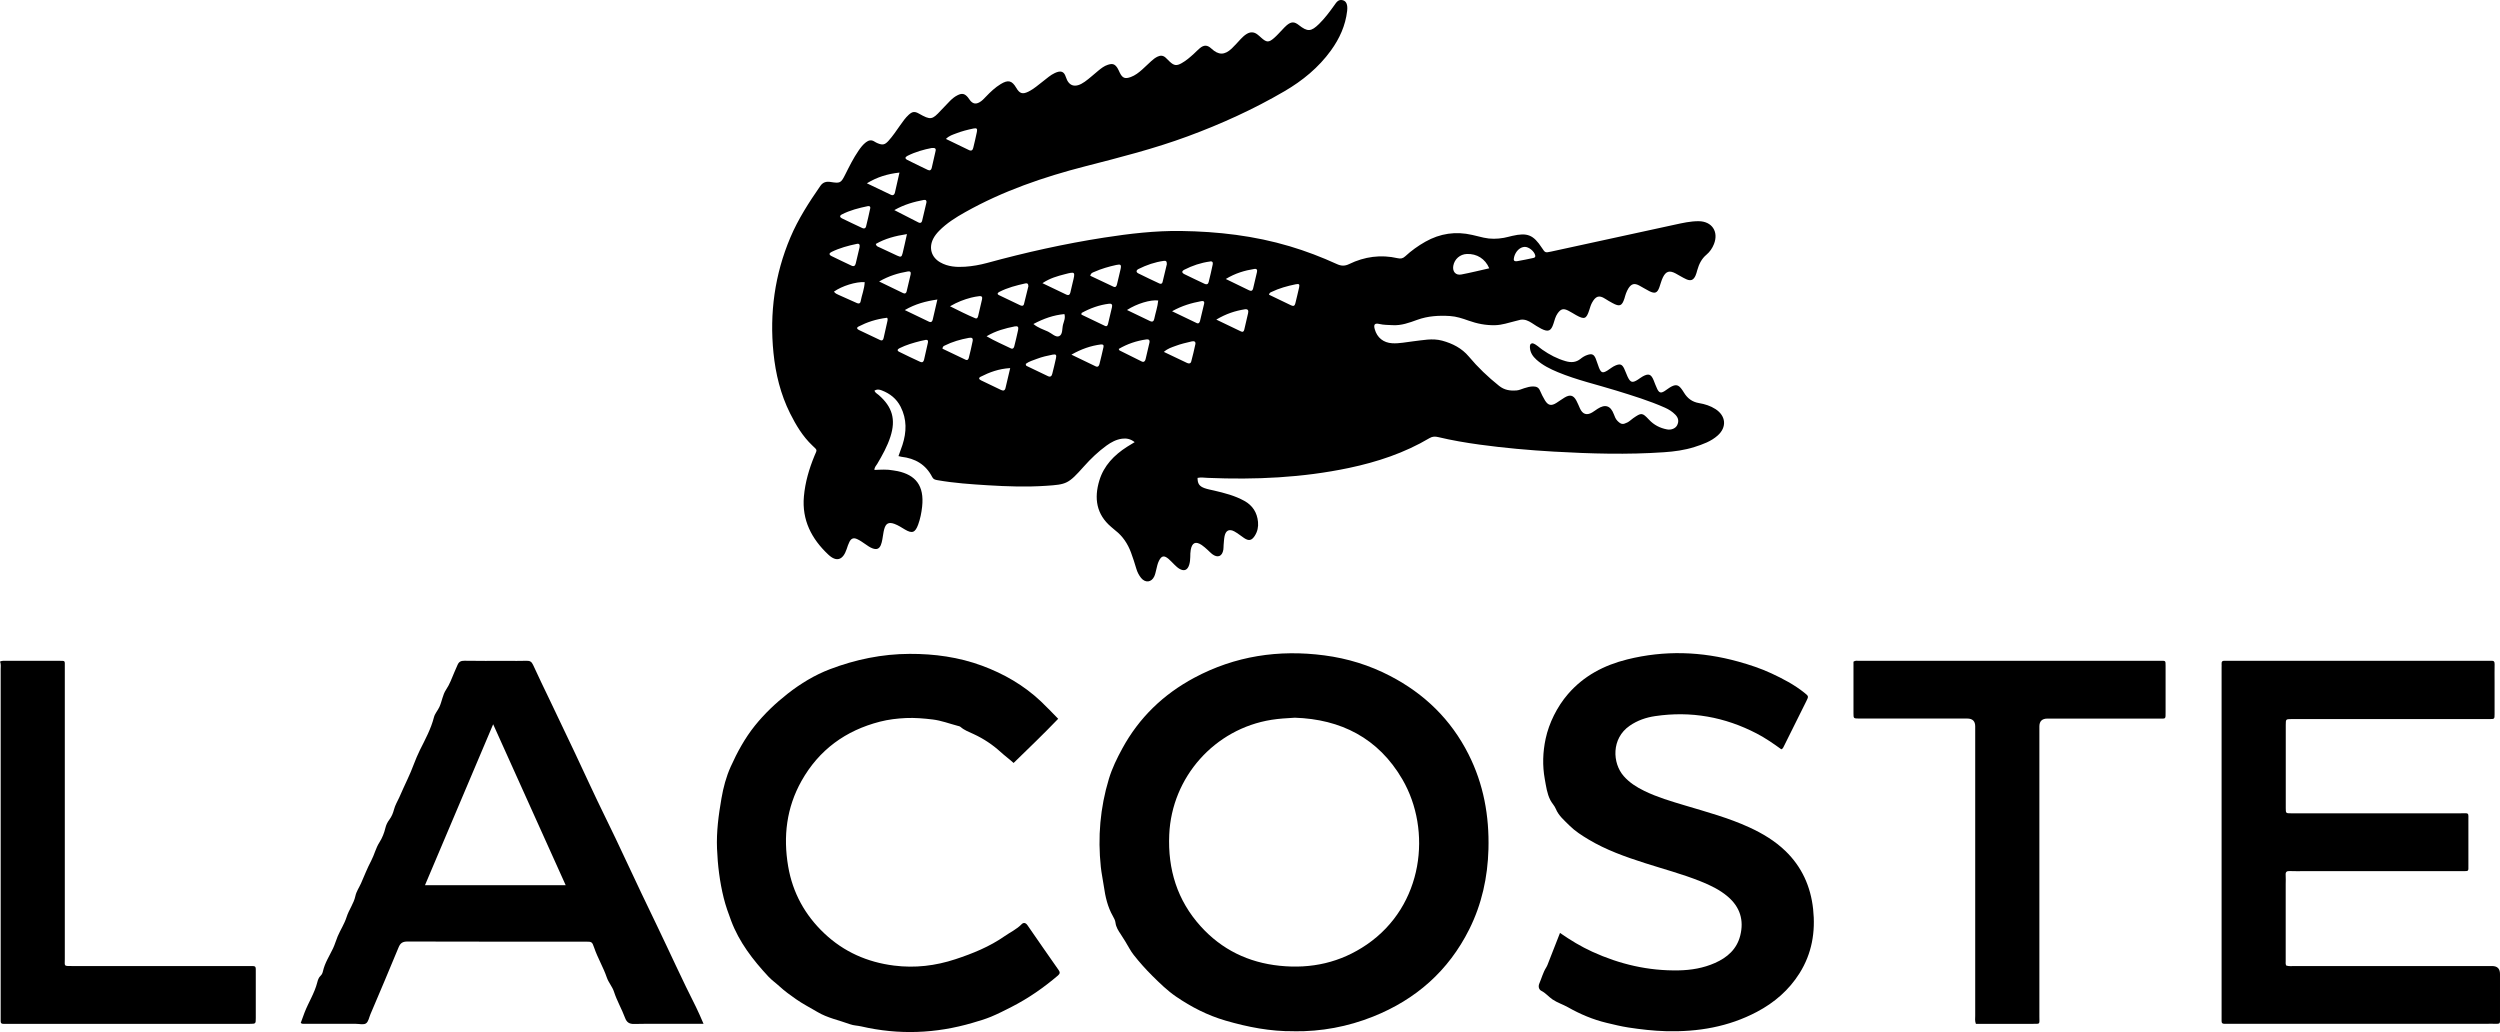
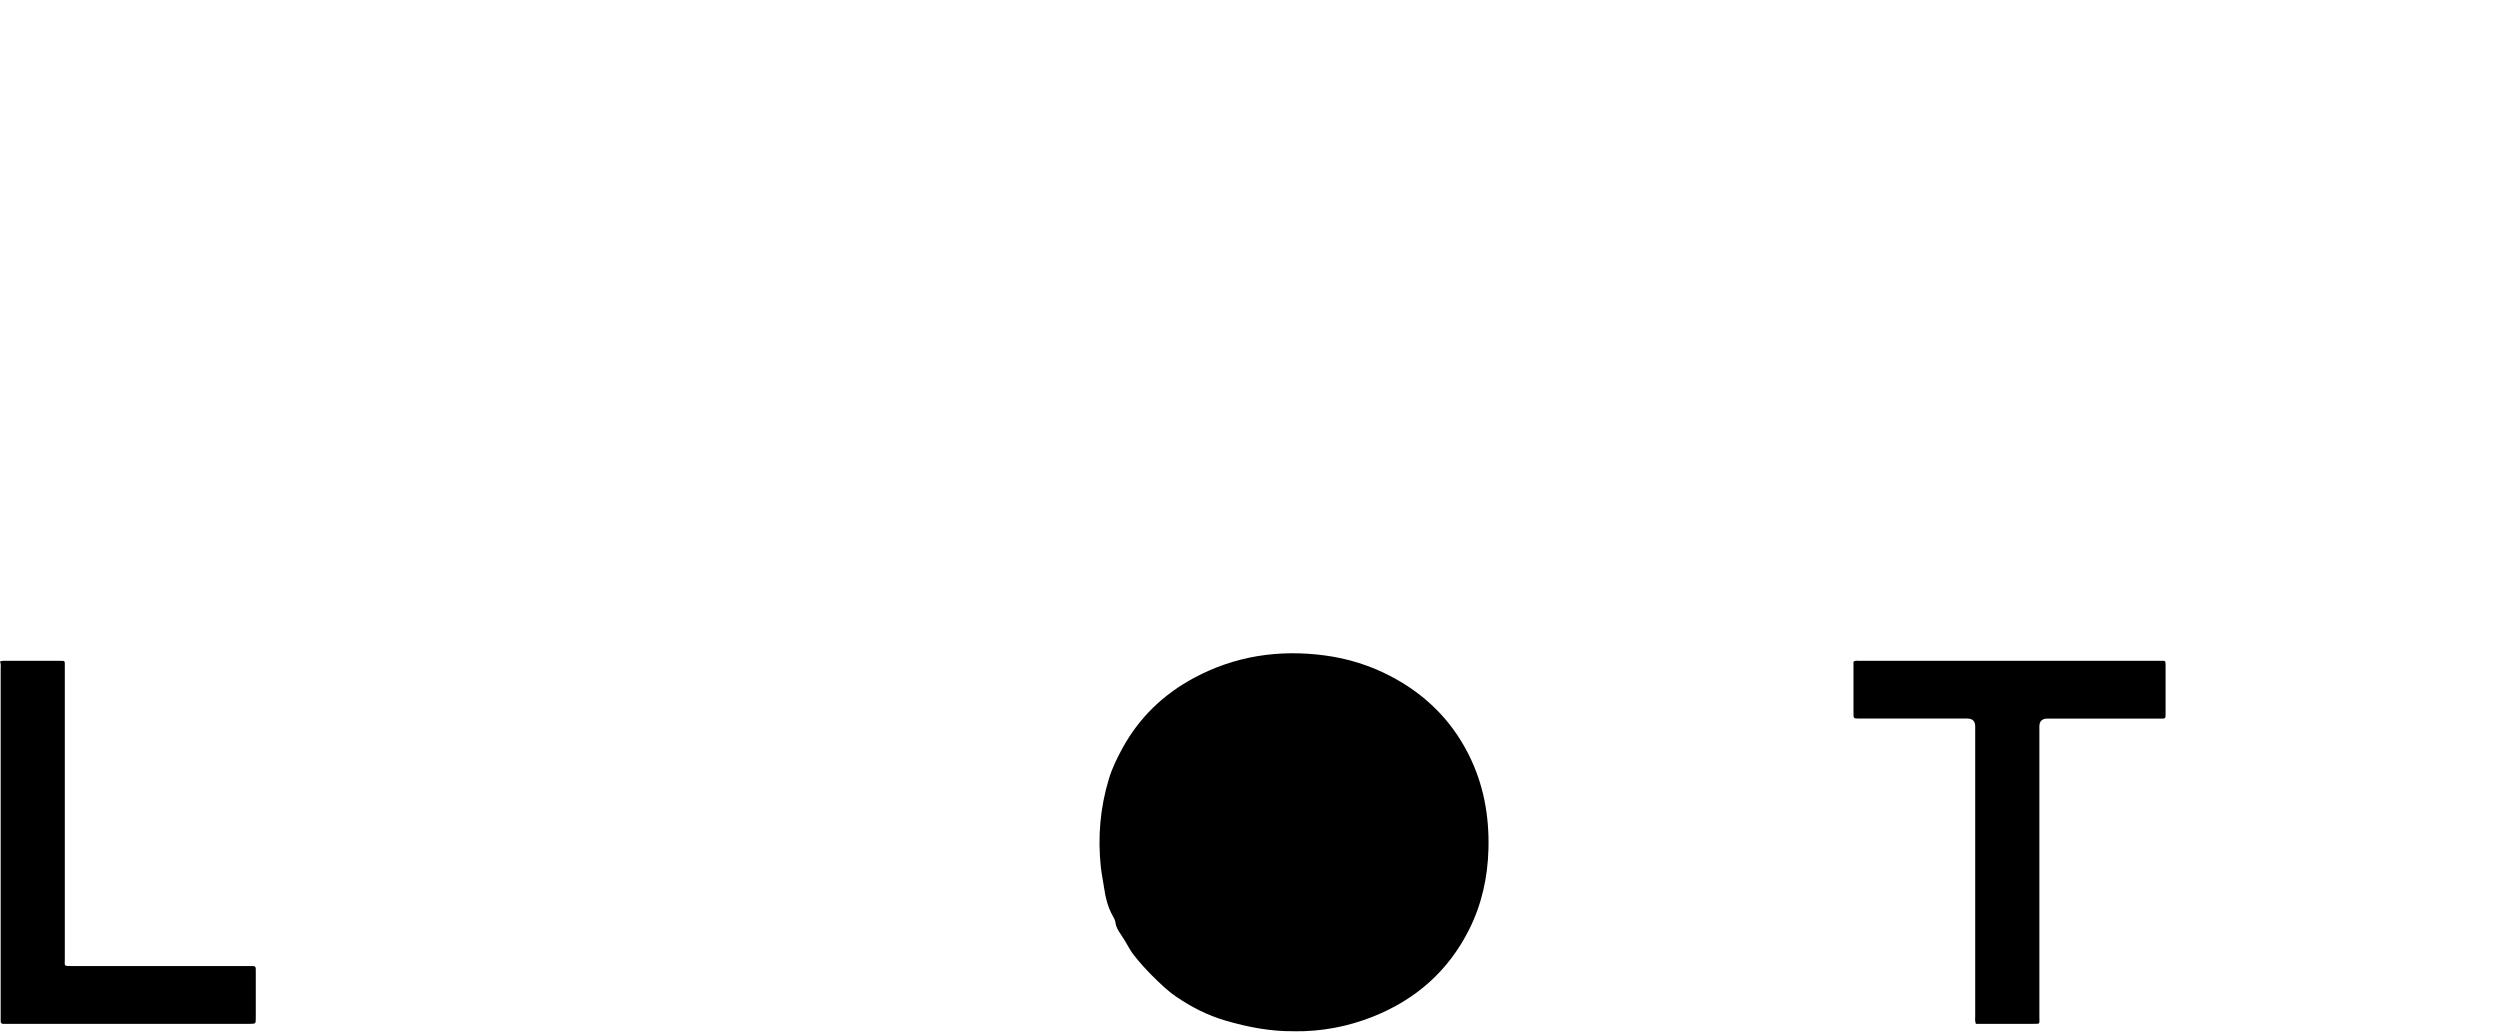
<svg xmlns="http://www.w3.org/2000/svg" id="Capa_2" viewBox="0 0 748.39 308.95">
  <g id="Capa_1-2">
-     <path d="M458.96,102.81c1.07.38,1.82,1.24,2.73,1.86,2.16,1.51,4.45,2.72,7.01,3.45,1.61.46,3.08.4,4.44-.7.61-.49,1.28-.91,2.04-1.16,1.33-.45,1.95-.22,2.5,1.07.38.9.62,1.86.99,2.77.63,1.53,1.11,1.68,2.5.83.83-.51,1.57-1.18,2.5-1.55,1.33-.53,1.9-.33,2.53.95.37.76.63,1.58.99,2.35.86,1.86,1.46,2.04,3.14.95.49-.32.96-.69,1.47-.97,1.72-.92,2.45-.66,3.2,1.12.38.9.68,1.85,1.12,2.72.59,1.14,1.1,1.25,2.2.56.72-.45,1.37-1.02,2.13-1.39,1.29-.63,2.02-.41,2.88.72.28.36.53.75.77,1.14,1.04,1.71,2.46,2.8,4.51,3.14,1.74.29,3.43.82,4.94,1.8,3.13,2.03,3.43,5.41.66,7.89-2,1.79-4.48,2.66-6.98,3.46-2.95.94-6,1.35-9.07,1.56-10.99.76-21.97.45-32.96-.18-7.45-.43-14.88-1.09-22.27-2.1-4.15-.57-8.27-1.27-12.35-2.24-.91-.22-1.72-.25-2.62.28-7.5,4.46-15.68,7.16-24.17,8.95-13.92,2.93-28.01,3.56-42.18,2.97-1.04-.04-2.08-.22-3.12,0,0,1.69.49,2.49,2.08,3.07.92.33,1.89.5,2.85.72,3.13.73,6.23,1.52,9.07,3.09,2.49,1.37,3.83,3.5,4.1,6.3.14,1.47-.15,2.88-.95,4.13-.94,1.47-1.81,1.65-3.24.68-.98-.66-1.89-1.42-2.92-1.98-1.5-.8-2.52-.29-2.89,1.38-.19.89-.21,1.82-.3,2.73-.04.46,0,.92-.08,1.37-.33,2.03-1.71,2.58-3.36,1.31-.47-.35-.85-.81-1.3-1.2-.59-.52-1.16-1.07-1.81-1.5-1.81-1.21-2.9-.73-3.29,1.45-.13.7-.13,1.43-.14,2.15-.02.79-.09,1.57-.32,2.32-.51,1.63-1.54,2.04-3,1.15-.55-.33-1.02-.82-1.49-1.26-.57-.54-1.08-1.15-1.68-1.65-1.36-1.14-2.11-.98-2.89.58-.42.83-.58,1.73-.8,2.62-.17.7-.31,1.42-.61,2.06-.85,1.78-2.67,1.98-3.93.43-.65-.81-1.13-1.74-1.43-2.77-.48-1.63-1-3.25-1.59-4.84-.98-2.62-2.47-4.9-4.72-6.63-.41-.32-.8-.68-1.2-1.02-4.48-3.79-5.16-8.61-3.56-13.9,1.35-4.46,4.44-7.63,8.3-10.1.7-.44,1.41-.86,2.28-1.39-1.24-.98-2.47-1.21-3.8-1.03-1.74.24-3.23,1.05-4.62,2.05-2.5,1.81-4.72,3.94-6.77,6.24-4.7,5.28-5.19,5.4-11.33,5.81-5.82.39-11.64.2-17.46-.16-5.03-.31-10.05-.65-15.02-1.52-.67-.12-1.24-.22-1.6-.92-1.92-3.78-5.13-5.62-9.24-6.09-.25-.03-.5-.11-.87-.2.41-1.16.83-2.24,1.19-3.34,1.25-3.88,1.36-7.69-.55-11.44-1.23-2.41-3.17-3.94-5.64-4.89-.68-.26-1.37-.43-2.2.09.23.64.85.91,1.29,1.3,4.1,3.57,5.16,7.32,3.49,12.49-.93,2.88-2.4,5.51-3.93,8.1-.32.54-.86,1-.85,1.83,1.9-.08,3.78-.22,5.64.14.45.09.91.14,1.35.23,5.29,1.15,7.99,4.28,7.29,10.65-.2,1.82-.56,3.62-1.19,5.35-.89,2.41-1.79,2.75-3.96,1.46-1.01-.6-2-1.26-3.11-1.67-1.71-.63-2.6-.21-3.09,1.57-.28,1-.35,2.06-.56,3.08-.11.57-.23,1.16-.46,1.7-.48,1.11-1.22,1.39-2.38,1-.88-.3-1.61-.86-2.37-1.38-.75-.52-1.51-1.05-2.34-1.43-1.06-.48-1.75-.22-2.29.8-.36.69-.59,1.45-.84,2.19-1.1,3.29-3.03,3.98-5.51,1.64-4.99-4.69-7.93-10.31-7.29-17.43.38-4.22,1.55-8.21,3.15-12.1.8-1.95,1.01-1.57-.62-3.11-2.89-2.73-4.9-6.1-6.67-9.63-2.85-5.71-4.33-11.81-4.97-18.09-1.21-11.92.37-23.49,5.06-34.57,2.33-5.51,5.57-10.51,8.96-15.41.78-1.13,1.79-1.4,3.05-1.2,2.89.46,3.11.36,4.4-2.2,1.23-2.46,2.45-4.92,4.01-7.19.63-.92,1.3-1.8,2.2-2.49.81-.61,1.62-.81,2.53-.22.33.21.68.39,1.04.54,1.42.57,2.09.44,3.14-.71,1.33-1.45,2.4-3.1,3.54-4.7.8-1.12,1.57-2.26,2.6-3.18,1.08-.96,1.75-1.02,3-.32,3.53,1.99,3.96,1.92,6.65-1.02.89-.96,1.8-1.9,2.72-2.83.65-.65,1.37-1.23,2.19-1.64,1.34-.68,2.16-.51,3.11.63.29.35.51.77.82,1.1.81.86,1.59.96,2.64.38.76-.42,1.33-1.05,1.92-1.67,1.36-1.42,2.78-2.78,4.47-3.8,2.22-1.34,3.34-1.05,4.63,1.15,1.02,1.74,1.9,2.01,3.72,1.09,1.59-.8,2.91-2,4.31-3.07,1.14-.87,2.2-1.86,3.53-2.47,1.69-.78,2.72-.57,3.27,1.17.91,2.87,2.89,3.42,5.67,1.45,1.44-1.02,2.73-2.24,4.1-3.35.86-.7,1.74-1.39,2.82-1.73,1.39-.44,2.06-.25,2.85.94.28.43.47.93.7,1.4.82,1.66,1.57,1.96,3.32,1.32,1.31-.48,2.4-1.34,3.42-2.25.93-.83,1.82-1.69,2.73-2.54.58-.54,1.21-1.01,1.92-1.34.85-.4,1.65-.32,2.36.34.43.4.83.84,1.26,1.23,1.27,1.16,2,1.27,3.52.42,1.38-.77,2.56-1.81,3.72-2.87.58-.53,1.11-1.11,1.72-1.61,1.26-1.05,2.27-1,3.46.1,2.15,2,3.94,2.02,6.1-.01.95-.89,1.8-1.9,2.7-2.85.54-.57,1.11-1.11,1.79-1.52,1.06-.64,2.11-.64,3.12.1.42.31.81.67,1.2,1.02,1.61,1.45,2.25,1.51,3.85.12.89-.77,1.66-1.67,2.48-2.51.46-.47.88-.97,1.39-1.38,1.33-1.06,2.21-1.05,3.52-.02,2.67,2.09,3.69,2.04,6.14-.37,1.69-1.66,3.09-3.55,4.47-5.47.64-.89,1.23-1.97,2.63-1.57,1.05.3,1.46,1.39,1.26,3.18-.5,4.4-2.28,8.29-4.85,11.85-3.71,5.13-8.51,9.05-13.92,12.21-9.23,5.39-18.92,9.79-28.94,13.49-10.01,3.7-20.35,6.32-30.67,8.97-12.52,3.22-24.68,7.39-35.99,13.75-2.8,1.57-5.51,3.27-7.79,5.59-.69.71-1.3,1.47-1.75,2.35-1.38,2.73-.57,5.55,2.1,7.07,2.31,1.32,4.85,1.48,7.43,1.31,2.22-.15,4.41-.54,6.56-1.12,11.55-3.16,23.23-5.76,35.06-7.6,7.63-1.18,15.3-2.09,23.05-1.98,11.03.16,21.92,1.41,32.54,4.58,4.83,1.44,9.53,3.24,14.11,5.33,1.29.59,2.35.63,3.67-.01,4.61-2.24,9.48-2.9,14.52-1.75.93.21,1.56.08,2.26-.57,1.83-1.69,3.85-3.14,6.03-4.37,4.42-2.49,9.09-3.17,14.03-2.03,1.15.27,2.29.56,3.43.82,2.01.45,4.03.41,6.04.05.83-.15,1.65-.39,2.48-.58,4.57-1.05,6.34-.33,8.92,3.61.96,1.46.96,1.47,2.77,1.08,12.33-2.68,24.65-5.38,36.99-8.05,2.36-.51,4.73-1.06,7.17-1.04,3.96.04,6.02,3.14,4.56,6.84-.49,1.25-1.24,2.34-2.24,3.18-1.49,1.24-2.25,2.85-2.76,4.64-.16.56-.29,1.15-.54,1.67-.6,1.29-1.38,1.64-2.69,1.07-1.13-.5-2.18-1.19-3.27-1.77-1.81-.96-2.89-.66-3.79,1.19-.45.93-.7,1.97-1.05,2.95-.62,1.72-1.31,2.01-2.98,1.19-1.05-.52-2.04-1.18-3.08-1.72-1.42-.74-2.28-.52-3.17.8-.32.48-.55,1.04-.77,1.58-.19.48-.3,1-.46,1.5-.74,2.28-1.43,2.56-3.59,1.38-.75-.4-1.48-.83-2.2-1.29-1.86-1.21-2.87-.72-3.93,1.21-.37.68-.58,1.46-.82,2.2-.86,2.66-1.44,2.89-3.93,1.5-.8-.45-1.57-.95-2.38-1.36-1.46-.73-2.21-.5-3.16.84-.66.93-.9,2.02-1.24,3.07-.72,2.22-1.54,2.59-3.64,1.53-.99-.5-1.92-1.12-2.85-1.73-1.01-.65-2.06-1.14-3.31-.98-.57.14-1.13.29-1.7.43-1.96.48-3.85,1.15-5.92,1.21-2.79.08-5.44-.45-8.04-1.38-1.78-.64-3.61-1.24-5.49-1.36-3.33-.21-6.62-.03-9.84,1.14-2.36.86-4.78,1.76-7.41,1.59-1.3-.08-2.59-.04-3.89-.35-1.44-.33-1.8.16-1.41,1.56.71,2.55,2.61,4.06,5.25,4.21,2.1.12,4.15-.35,6.21-.58,2.9-.32,5.78-.99,8.72-.2,3.1.84,5.9,2.27,7.96,4.73,2.73,3.26,5.76,6.15,9.08,8.8,1.62,1.29,3.25,1.49,5.1,1.39.86-.05,1.63-.43,2.44-.69.87-.27,1.73-.53,2.68-.52.96.01,1.61.29,2.01,1.21.45,1.02.93,2.03,1.51,2.97.95,1.53,1.9,1.71,3.42.75.83-.52,1.61-1.11,2.45-1.61,1.63-.98,2.66-.71,3.54.94.4.75.71,1.54,1.06,2.31.78,1.74,2.01,2.17,3.63,1.23.56-.33,1.08-.73,1.63-1.09,2.29-1.49,3.92-.97,4.88,1.6.28.74.54,1.46,1.12,2.03,1.08,1.06,1.58,1.11,2.93.44.66-.33,1.15-.86,1.74-1.27,2.46-1.7,2.7-1.74,4.74.44,1.5,1.6,3.29,2.51,5.4,2.91,1.25.24,2.54-.29,3.02-1.24.58-1.16.41-2.21-.56-3.19-.88-.9-1.93-1.56-3.07-2.07-4.72-2.1-9.65-3.59-14.57-5.12-5.85-1.81-11.84-3.16-17.52-5.52-2.3-.96-4.52-2.05-6.39-3.73-1.1-.99-1.9-2.16-1.96-3.71-.02-.63.06-1.21.91-1.19ZM445.81,80.31c-1.21-2.85-3.69-4.39-6.69-4.28-2.05.07-3.72,1.53-4.07,3.54-.3,1.73.72,2.92,2.41,2.6,2.79-.53,5.55-1.22,8.35-1.85ZM362.22,78.28c-2.75.37-5.27,1.23-7.67,2.45-.85.44-.83.93.04,1.36,1.98.99,4,1.91,6,2.87.6.29,1.06.15,1.22-.49.45-1.77.86-3.55,1.23-5.34.14-.65-.2-.99-.82-.87ZM349.3,79.07c.03-.94-.36-1.05-.88-.98-2.67.36-5.19,1.23-7.59,2.43-.74.37-.79.95-.09,1.31,2.09,1.06,4.22,2.04,6.34,3.04.44.21.82.05.93-.39.48-1.89.92-3.8,1.3-5.42ZM323.77,93.68c-.01.17-.03.33-.04.5,2.34,1.12,4.69,2.25,7.03,3.37.63.3.82-.16.94-.62.4-1.65.76-3.31,1.17-4.95.2-.79-.1-1.16-.87-1.06-2.94.36-5.66,1.35-8.23,2.77ZM267.71,62.89c2.67,1.37,4.96,2.56,7.27,3.72.48.24.91.11,1.05-.47.44-1.83.89-3.66,1.3-5.5.12-.56-.17-.91-.77-.79-2.93.56-5.79,1.32-8.85,3.05ZM309.35,96.99c1.46,1.21,2.99,1.62,4.39,2.28,1.1.52,2.3,1.81,3.3,1.37,1.16-.51.86-2.3,1.2-3.53.27-.96.74-1.93.4-3.09-3.26.31-6.18,1.33-9.28,2.97ZM320.72,106.16c2.7,1.3,4.98,2.39,7.26,3.5.69.34,1-.11,1.14-.64.44-1.7.83-3.42,1.22-5.14.14-.61-.21-.85-.78-.77-3,.39-5.8,1.34-8.83,3.06ZM269.26,51.66c-3.59.4-6.6,1.31-9.76,3.21,2.68,1.28,4.94,2.38,7.22,3.45.61.29,1.03-.03,1.17-.62.45-1.89.86-3.79,1.37-6.04ZM265.47,95.13c-3.29.42-5.94,1.32-8.46,2.62-.77.4-.36.82.2,1.08,2.07.98,4.14,1.94,6.2,2.94.7.34.98,0,1.11-.6.4-1.72.78-3.44,1.16-5.17.12-.56-.04-.9-.22-.89ZM334.9,104.46c.11.22.14.39.23.44,2.21,1.11,4.42,2.23,6.65,3.31.64.31,1-.07,1.15-.65.4-1.65.78-3.3,1.16-4.96.18-.8-.19-1.1-.95-.99-2.93.42-5.68,1.34-8.24,2.85ZM302.4,110.19c-3.41.2-6.18,1.24-8.84,2.59-.71.36-.49.79.14,1.09,1.99.95,3.99,1.91,5.98,2.87.67.33,1.14.19,1.32-.57.45-1.89.89-3.78,1.41-5.98ZM307.85,85.66c0-.76-.38-.94-.91-.82-2.68.6-5.33,1.27-7.79,2.54-.5.26-.77.64-.1.97,2.11,1.04,4.23,2.05,6.36,3.04.43.2.96.27,1.12-.35.48-1.83.91-3.67,1.33-5.38ZM278.88,44.31c-2.28.44-4.85,1.14-7.24,2.35-.76.39-.77.84-.02,1.22,2.03,1.03,4.08,2,6.13,2.99.63.3,1.01.03,1.16-.58.41-1.71.79-3.42,1.17-5.13.15-.69-.16-.97-1.19-.85ZM364.1,95.67c2.74,1.32,5.06,2.44,7.4,3.55.55.26.86.02.98-.54.38-1.65.76-3.3,1.15-4.95.2-.84-.1-1.28-.99-1.14-2.85.46-5.55,1.31-8.53,3.08ZM350.86,93.17c2.73,1.32,5.05,2.45,7.39,3.55.57.27.86-.16.98-.63.42-1.7.81-3.41,1.22-5.12.19-.78-.23-.94-.85-.82-2.87.55-5.67,1.31-8.73,3.02ZM348.4,105.34c2.5,1.2,4.73,2.26,6.97,3.32.56.27,1.07.19,1.24-.47.44-1.71.88-3.42,1.23-5.14.16-.8-.35-1.02-1.08-.85-1.65.39-3.31.76-4.9,1.37-1.08.41-2.22.7-3.45,1.77ZM307.09,108.92c-.04.44.12.57.29.65,2.11,1.02,4.22,2.02,6.32,3.03.74.36,1.12,0,1.29-.66.4-1.57.79-3.15,1.13-4.74.21-.97-.03-1.23-.99-1.04-1.59.31-3.18.67-4.7,1.25-1.19.45-2.43.8-3.35,1.51ZM284.4,91.69c2.74,1.35,5.08,2.56,7.53,3.57.6.25.79-.25.9-.72.39-1.65.76-3.3,1.15-4.94.17-.7-.11-1.03-.78-.95-.84.1-1.68.24-2.49.45-2.07.54-4.05,1.27-6.31,2.58ZM326.36,82.54c2.28,1.08,4.6,2.2,6.95,3.28.65.3.93-.1,1.07-.72.34-1.53.76-3.04,1.08-4.57.27-1.29.04-1.51-1.31-1.21-2.23.49-4.43,1.12-6.52,2.05-.44.2-1.03.28-1.26,1.18ZM282.13,104.38c2.24,1.07,4.57,2.19,6.91,3.3.57.27.86-.07.98-.58.4-1.65.83-3.3,1.14-4.96.17-.9-.17-1.17-1.12-1-2.51.46-4.96,1.16-7.25,2.31-.29.14-.6.28-.66.93ZM312.06,84.77c2.64,1.27,4.91,2.37,7.19,3.44.6.28,1,.05,1.16-.6.24-1.01.46-2.03.71-3.04.81-3.27.81-3.31-2.37-2.48-2.19.57-4.39,1.15-6.69,2.68ZM259.79,61.71c-2.68.56-5.34,1.22-7.79,2.49-.68.35-.64.83-.01,1.14,2.04,1.01,4.11,1.97,6.17,2.94.51.24.95.09,1.09-.44.46-1.83.88-3.67,1.27-5.52.1-.47-.22-.71-.72-.61ZM295.33,100.66c2.56,1.5,4.96,2.49,7.28,3.63.55.27.89-.09,1.01-.58.41-1.64.81-3.29,1.16-4.94.19-.92-.09-1.24-1.05-1.05-2.8.57-5.56,1.27-8.41,2.95ZM283.16,41.59c2.47,1.19,4.69,2.26,6.91,3.34.76.37,1.12-.01,1.28-.68.39-1.59.76-3.18,1.09-4.78.19-.95-.05-1.2-1.01-1-1.79.37-3.56.82-5.27,1.49-.96.38-1.98.63-2.99,1.63ZM277.15,101.74c-.58.12-1.09.21-1.59.34-2.14.54-4.26,1.15-6.25,2.14-.58.29-.91.71-.15,1.09,2.09,1.05,4.21,2.04,6.33,3.02.6.28.99,0,1.13-.64.39-1.71.78-3.42,1.16-5.13.12-.56-.06-.89-.63-.82ZM249.64,87.29c.4.58.91.75,1.37.97,1.84.84,3.7,1.65,5.55,2.48.54.24.96.09,1.06-.45.36-1.95,1.16-3.82,1.23-5.84-2.63-.15-6.81,1.15-9.2,2.85ZM271.49,70.08c-3.52.54-6.56,1.36-9.32,2.95.16.7.6.78.93.94,1.82.87,3.65,1.72,5.48,2.56,1.1.51,1.34.43,1.63-.75.44-1.76.8-3.54,1.29-5.7ZM280.61,89.66c-3.55.52-6.59,1.33-9.76,3.16,2.68,1.29,4.96,2.37,7.22,3.47.69.33,1-.03,1.14-.59.46-1.88.88-3.78,1.4-6.04ZM263.18,84.27c2.65,1.28,4.92,2.38,7.19,3.48.54.26.89.05,1.03-.49.42-1.7.82-3.42,1.21-5.13.16-.71-.18-.99-.85-.87-2.9.5-5.68,1.33-8.59,3.01ZM257.31,74.05c.14-.78-.05-1.2-.78-1.05-2.62.54-5.2,1.24-7.61,2.42-.78.38-.79.84-.02,1.23,1.98.99,3.99,1.91,5.99,2.87.71.34,1.11.07,1.28-.65.39-1.65.78-3.29,1.14-4.81ZM337.37,92.8c2.43,1.16,4.67,2.22,6.89,3.31.75.37,1.13.05,1.27-.64.38-1.84,1.02-3.63,1.19-5.52-2.32-.28-6.36.92-9.35,2.85ZM379.88,88.22c2.18,1.05,4.41,2.1,6.63,3.19.72.35,1.08.14,1.26-.61.37-1.59.79-3.17,1.13-4.76.2-.97,0-1.15-1.06-.93-2.5.51-4.95,1.19-7.26,2.31-.3.14-.6.27-.7.81ZM366.93,83.51c2.59,1.26,4.81,2.32,7.02,3.41.64.31,1.02.08,1.17-.53.41-1.64.77-3.3,1.16-4.94.15-.65-.04-1.06-.77-.94-2.91.46-5.7,1.27-8.57,3.01ZM456.41,73.91c-1.39.04-2.71,1.31-3.15,3.03-.27,1.04-.04,1.39.99,1.23,1.6-.25,3.18-.63,4.77-.95.46-.09.67-.32.55-.81-.31-1.24-1.94-2.54-3.16-2.51Z" />
-     <path d="M387.31,308.7c-7,.09-13.75-1.23-20.45-3.18-5.39-1.57-10.25-4.07-14.82-7.2-2.6-1.78-4.86-4-7.1-6.22-1.97-1.96-3.81-4.02-5.53-6.2-.48-.61-.91-1.26-1.29-1.93-.83-1.46-1.69-2.9-2.62-4.3-.69-1.03-1.41-2.11-1.57-3.45-.08-.69-.44-1.38-.79-1.99-1.57-2.76-2.25-5.77-2.69-8.87-.28-1.94-.7-3.86-.91-5.81-.95-8.96-.21-17.72,2.41-26.38.97-3.22,2.42-6.16,4-9.07,5.03-9.26,12.31-16.26,21.56-21.21,12.23-6.54,25.28-8.5,38.96-6.7,6.93.91,13.5,2.94,19.69,6.16,10.27,5.34,18.19,13.03,23.45,23.44,4.52,8.95,6.23,18.46,5.97,28.41-.23,8.41-1.99,16.47-5.76,24.01-6.21,12.41-15.95,20.99-28.78,26.11-7.6,3.03-15.52,4.51-23.71,4.4ZM387.62,214.85c-2.57.15-4.78.28-6.99.63-17.02,2.71-29.86,17.13-30.61,34.36-.46,10.4,2.39,19.68,9.41,27.45,6.31,6.99,14.28,10.85,23.65,11.82,9.45.98,18.22-.96,26.09-6.36,17-11.65,19.52-34.19,10.64-49.45-7.21-12.38-18.45-18-32.19-18.45Z" />
-     <path d="M684.4,289.04c.82.28,1.67.15,2.51.15,19.7,0,39.4,0,59.1,0q2.38,0,2.38,2.37c0,4.25.01,8.51,0,12.76-.01,2.44.3,2.15-2.23,2.15-12.96.02-25.92.01-38.88.01-13.35,0-26.7,0-40.05,0-.46,0-.92,0-1.37,0-.57.01-.83-.25-.81-.83.02-.46,0-.92,0-1.37,0-34.82,0-69.64,0-104.47,0-.33.03-.66,0-.98-.07-.75.22-1.09,1-1.02.39.04.78,0,1.18,0,25.85,0,51.7,0,77.56,0,.33,0,.66.02.98,0,.77-.07,1.03.26,1.01,1.02-.04,1.83-.01,3.67-.01,5.5,0,3.14,0,6.28,0,9.43,0,1.48-.02,1.5-1.5,1.5-7.72,0-15.45,0-23.17,0-11.65,0-23.3,0-34.95,0-.39,0-.79,0-1.18,0-1.69.02-1.7.02-1.71,1.7,0,8.31,0,16.63,0,24.94,0,1.56.02,1.57,1.6,1.57,16.89,0,33.77,0,50.66,0,2.75,0,2.4-.4,2.41,2.36.02,4.39,0,8.77,0,13.16,0,1.9.2,1.79-1.8,1.79-15.77,0-31.55,0-47.32,0-1.44,0-2.88.05-4.32-.02-.91-.04-1.34.2-1.26,1.19.07.91.01,1.83.01,2.75,0,7.66,0,15.32,0,22.97,0,.45-.09.92.16,1.37Z" />
-     <path d="M210.59,306.49c-2.32,0-4.28,0-6.23,0-4.84,0-9.69-.06-14.52.04-1.48.03-2.23-.5-2.72-1.81-.99-2.67-2.45-5.13-3.33-7.87-.47-1.46-1.62-2.72-2.13-4.21-1.05-3.08-2.75-5.87-3.79-8.94-.63-1.83-.71-1.81-2.66-1.81-17.73,0-35.46.02-53.2-.04-1.48,0-2.16.44-2.71,1.8-2.74,6.69-5.59,13.32-8.41,19.98-.4.95-.6,2.25-1.33,2.73-.72.48-1.99.13-3.01.13-5.1,0-10.21,0-15.31-.01-.38,0-.79.1-1.21-.26.38-1,.73-2.04,1.13-3.08,1.18-3.06,3.01-5.84,3.82-9.06.17-.68.42-1.47,1.01-2,.41-.37.59-.9.7-1.38.56-2.47,1.94-4.56,3.01-6.8.56-1.17.89-2.43,1.39-3.61.83-1.94,2.03-3.75,2.66-5.75.69-2.2,2.15-4.03,2.64-6.32.28-1.33,1.12-2.53,1.68-3.78,1-2.26,1.89-4.59,3.04-6.75.96-1.81,1.37-3.81,2.49-5.55.82-1.28,1.41-2.76,1.78-4.32.2-.85.61-1.71,1.2-2.49.65-.86,1.1-1.95,1.37-3.01.34-1.3,1.01-2.39,1.56-3.58.85-1.85,1.63-3.74,2.52-5.56,1.38-2.84,2.27-5.86,3.7-8.7,1.58-3.15,3.29-6.3,4.18-9.78.28-1.09,1.12-1.98,1.61-3.03.79-1.7.98-3.67,2-5.19,1.11-1.65,1.74-3.46,2.49-5.23.31-.73.64-1.45.95-2.18.41-.96,1-1.29,2.09-1.27,4.19.08,8.37.03,12.56.03,2.03,0,4.06.05,6.08-.02.99-.03,1.47.32,1.89,1.22,1.63,3.58,3.36,7.12,5.06,10.67,2.48,5.2,4.97,10.4,7.44,15.62,2.98,6.31,5.86,12.66,8.94,18.92,2.2,4.47,4.34,8.97,6.44,13.48,3,6.45,6.07,12.87,9.16,19.27,3.93,8.15,7.64,16.41,11.74,24.48.78,1.54,1.43,3.16,2.26,5.03ZM127.22,264.99h42.12c-7.25-16.09-14.41-31.98-21.71-48.18-6.88,16.23-13.59,32.09-20.41,48.18Z" />
-     <path d="M466.97,279.26c3.23,2.24,6.35,4.12,9.68,5.64,8.21,3.76,16.8,5.76,25.85,5.59,3.75-.07,7.42-.68,10.89-2.22,3.7-1.64,6.54-4.13,7.56-8.2,1.16-4.61-.06-8.53-3.7-11.65-2.42-2.07-5.25-3.42-8.17-4.59-5.47-2.19-11.16-3.69-16.76-5.49-5.8-1.86-11.52-3.89-16.78-7.04-2.02-1.21-4.05-2.51-5.68-4.14-1.5-1.51-3.27-2.93-4.13-5.05-.38-.93-1.16-1.68-1.62-2.58-1.01-1.97-1.28-4.18-1.67-6.31-.73-4.03-.6-8.07.26-12.09,1-4.67,3.42-9.57,6.67-13.34,4.75-5.5,10.82-8.66,17.75-10.39,11.16-2.78,22.25-2.41,33.31.67,3.37.94,6.68,2.03,9.84,3.5,3.45,1.61,6.85,3.38,9.86,5.79,1.32,1.06,1.33,1.07.61,2.52-2.23,4.5-4.47,8.99-6.71,13.49-.17.35-.29.74-.78.94-2.34-1.7-4.76-3.37-7.37-4.73-9.58-4.98-19.71-6.79-30.4-5.21-2.73.4-5.32,1.29-7.63,2.89-5.53,3.82-5.19,11.18-1.79,15.06,1.72,1.96,3.86,3.32,6.17,4.44,3.89,1.9,8.04,3.11,12.17,4.35,6.51,1.95,13.08,3.72,19.28,6.57,3.95,1.82,7.64,4.02,10.78,7.05,4.94,4.76,7.58,10.65,8.31,17.41.74,6.83-.36,13.3-4.06,19.19-3.17,5.05-7.53,8.81-12.78,11.58-8.52,4.5-17.66,6.03-27.19,5.78-3.8-.1-7.56-.54-11.31-1.11-2.19-.34-4.32-.87-6.46-1.38-4.11-.98-7.94-2.61-11.6-4.68-1.51-.85-3.19-1.36-4.64-2.35-1.15-.79-2.02-1.91-3.32-2.56-.63-.31-1.04-1.16-.6-2.2.69-1.6,1.11-3.3,2.06-4.8.34-.55.54-1.18.78-1.79,1.09-2.76,2.17-5.53,3.35-8.56Z" />
-     <path d="M316.78,215.17c-4.39,4.57-8.85,8.85-13.35,13.23-1.31-1.19-2.65-2.16-3.89-3.29-2.4-2.19-5.11-3.99-8.1-5.37-1.32-.61-2.74-1.12-3.88-2.12-.23-.2-.59-.27-.91-.35-2.47-.65-4.87-1.58-7.44-1.89-2.67-.32-5.33-.55-8.02-.43-2.62.12-5.22.43-7.76,1.08-10.29,2.64-18.26,8.43-23.5,17.75-4.49,8.01-5.51,16.61-3.99,25.57,1.34,7.89,5.03,14.59,10.82,20.06,5.85,5.53,12.86,8.63,20.86,9.64,6.3.8,12.42.07,18.38-1.9,5.19-1.71,10.24-3.76,14.78-6.93,1.69-1.18,3.59-2.04,5.07-3.57.5-.51,1.17-.49,1.72.31,3.08,4.5,6.22,8.96,9.34,13.44.4.57.48,1.03-.17,1.59-4.3,3.67-8.9,6.87-13.94,9.44-2.02,1.03-4.05,2.07-6.15,2.94-1.78.74-3.65,1.27-5.5,1.82-11.02,3.24-22.13,3.66-33.33,1.07-1.11-.26-2.24-.24-3.36-.65-3.27-1.2-6.77-1.88-9.78-3.68-2.15-1.28-4.42-2.43-6.44-3.86-1.64-1.16-3.33-2.35-4.84-3.75-1.09-1.01-2.34-1.87-3.36-2.96-4.63-4.97-8.77-10.32-11.17-16.73-.83-2.21-1.64-4.46-2.22-6.8-1.21-4.89-1.81-9.82-2.01-14.81-.2-5.05.46-10.03,1.33-15.02.57-3.3,1.42-6.49,2.77-9.49,1.95-4.34,4.26-8.57,7.24-12.28,2.86-3.56,6.18-6.72,9.8-9.56,3.89-3.05,8.1-5.6,12.66-7.34,7.65-2.91,15.6-4.56,23.86-4.59,7.44-.03,14.7.97,21.67,3.54,6.55,2.42,12.55,5.88,17.66,10.71,1.75,1.66,3.41,3.42,5.14,5.18Z" />
+     <path d="M387.31,308.7c-7,.09-13.75-1.23-20.45-3.18-5.39-1.57-10.25-4.07-14.82-7.2-2.6-1.78-4.86-4-7.1-6.22-1.97-1.96-3.81-4.02-5.53-6.2-.48-.61-.91-1.26-1.29-1.93-.83-1.46-1.69-2.9-2.62-4.3-.69-1.03-1.41-2.11-1.57-3.45-.08-.69-.44-1.38-.79-1.99-1.57-2.76-2.25-5.77-2.69-8.87-.28-1.94-.7-3.86-.91-5.81-.95-8.96-.21-17.72,2.41-26.38.97-3.22,2.42-6.16,4-9.07,5.03-9.26,12.31-16.26,21.56-21.21,12.23-6.54,25.28-8.5,38.96-6.7,6.93.91,13.5,2.94,19.69,6.16,10.27,5.34,18.19,13.03,23.45,23.44,4.52,8.95,6.23,18.46,5.97,28.41-.23,8.41-1.99,16.47-5.76,24.01-6.21,12.41-15.95,20.99-28.78,26.11-7.6,3.03-15.52,4.51-23.71,4.4ZM387.62,214.85Z" />
    <path d="M591.49,306.49c-.34-.87-.2-1.66-.2-2.44,0-28.87,0-57.74,0-86.61q0-2.34-2.4-2.34c-10.67,0-21.34,0-32.01,0-.13,0-.26,0-.39,0-1.62-.02-1.64-.02-1.64-1.6-.01-4.12,0-8.25,0-12.37,0-1.04,0-2.08,0-3.05.58-.42,1.12-.26,1.63-.26,29.98,0,59.96,0,89.93,0,.13,0,.26,0,.39,0,1.5-.02,1.48-.08,1.48,1.51-.01,4.58,0,9.16,0,13.75,0,2.3.13,2.03-1.97,2.03-11.13,0-22.25,0-33.38,0q-2.43,0-2.43,2.35c0,28.93,0,57.87,0,86.8,0,2.5.37,2.21-2.14,2.23-4.84.03-9.69,0-14.53,0-.78,0-1.56,0-2.32,0Z" />
    <path d="M0,198.04c.64-.3,1.24-.22,1.82-.22,5.3,0,10.6,0,15.91,0,1.85,0,1.67-.1,1.67,1.72,0,20.95,0,41.89,0,62.84,0,8.25,0,16.5,0,24.74,0,2.13-.4,2.07,2.14,2.07,17.61,0,35.21,0,52.82,0,2.44,0,2.21-.21,2.21,2.21,0,4.45,0,8.9,0,13.35,0,1.72-.02,1.73-1.74,1.74-14.07,0-28.14,0-42.22,0-10.08,0-20.16,0-30.24,0-.46,0-.92-.01-1.37,0-.58.02-.82-.25-.8-.83.02-.78,0-1.57,0-2.36,0-34.3,0-68.6,0-102.9,0-.77.14-1.56-.19-2.36Z" />
  </g>
</svg>